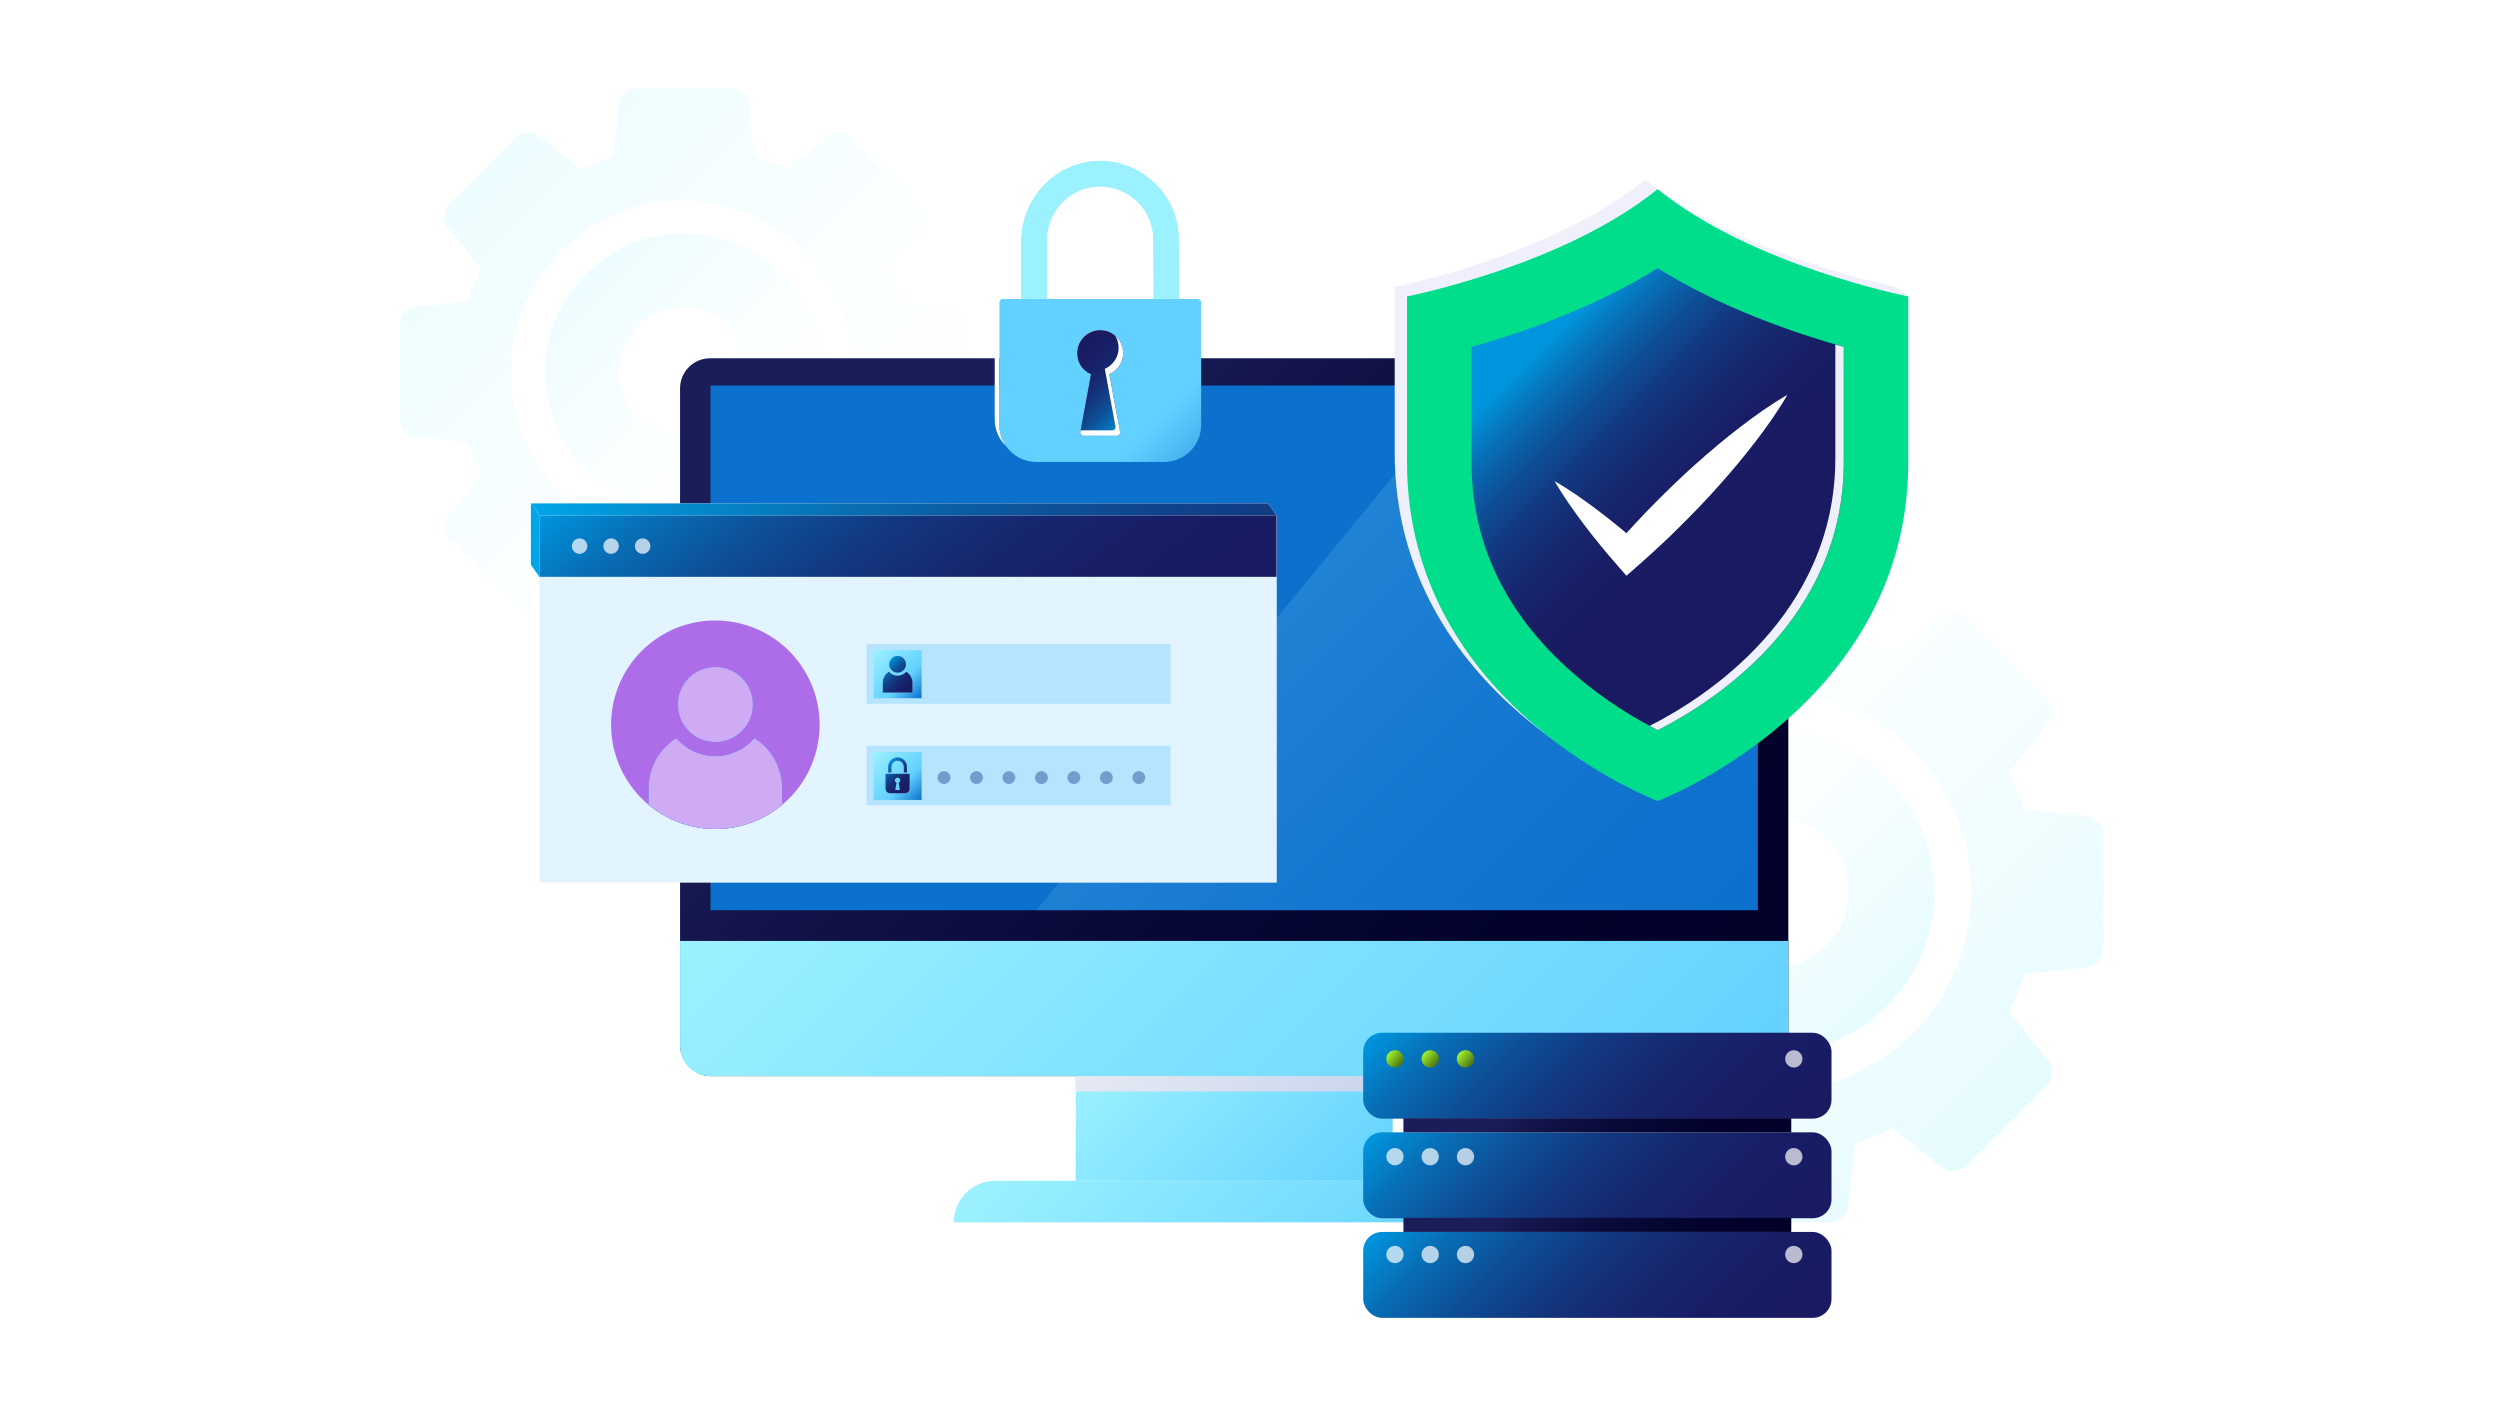
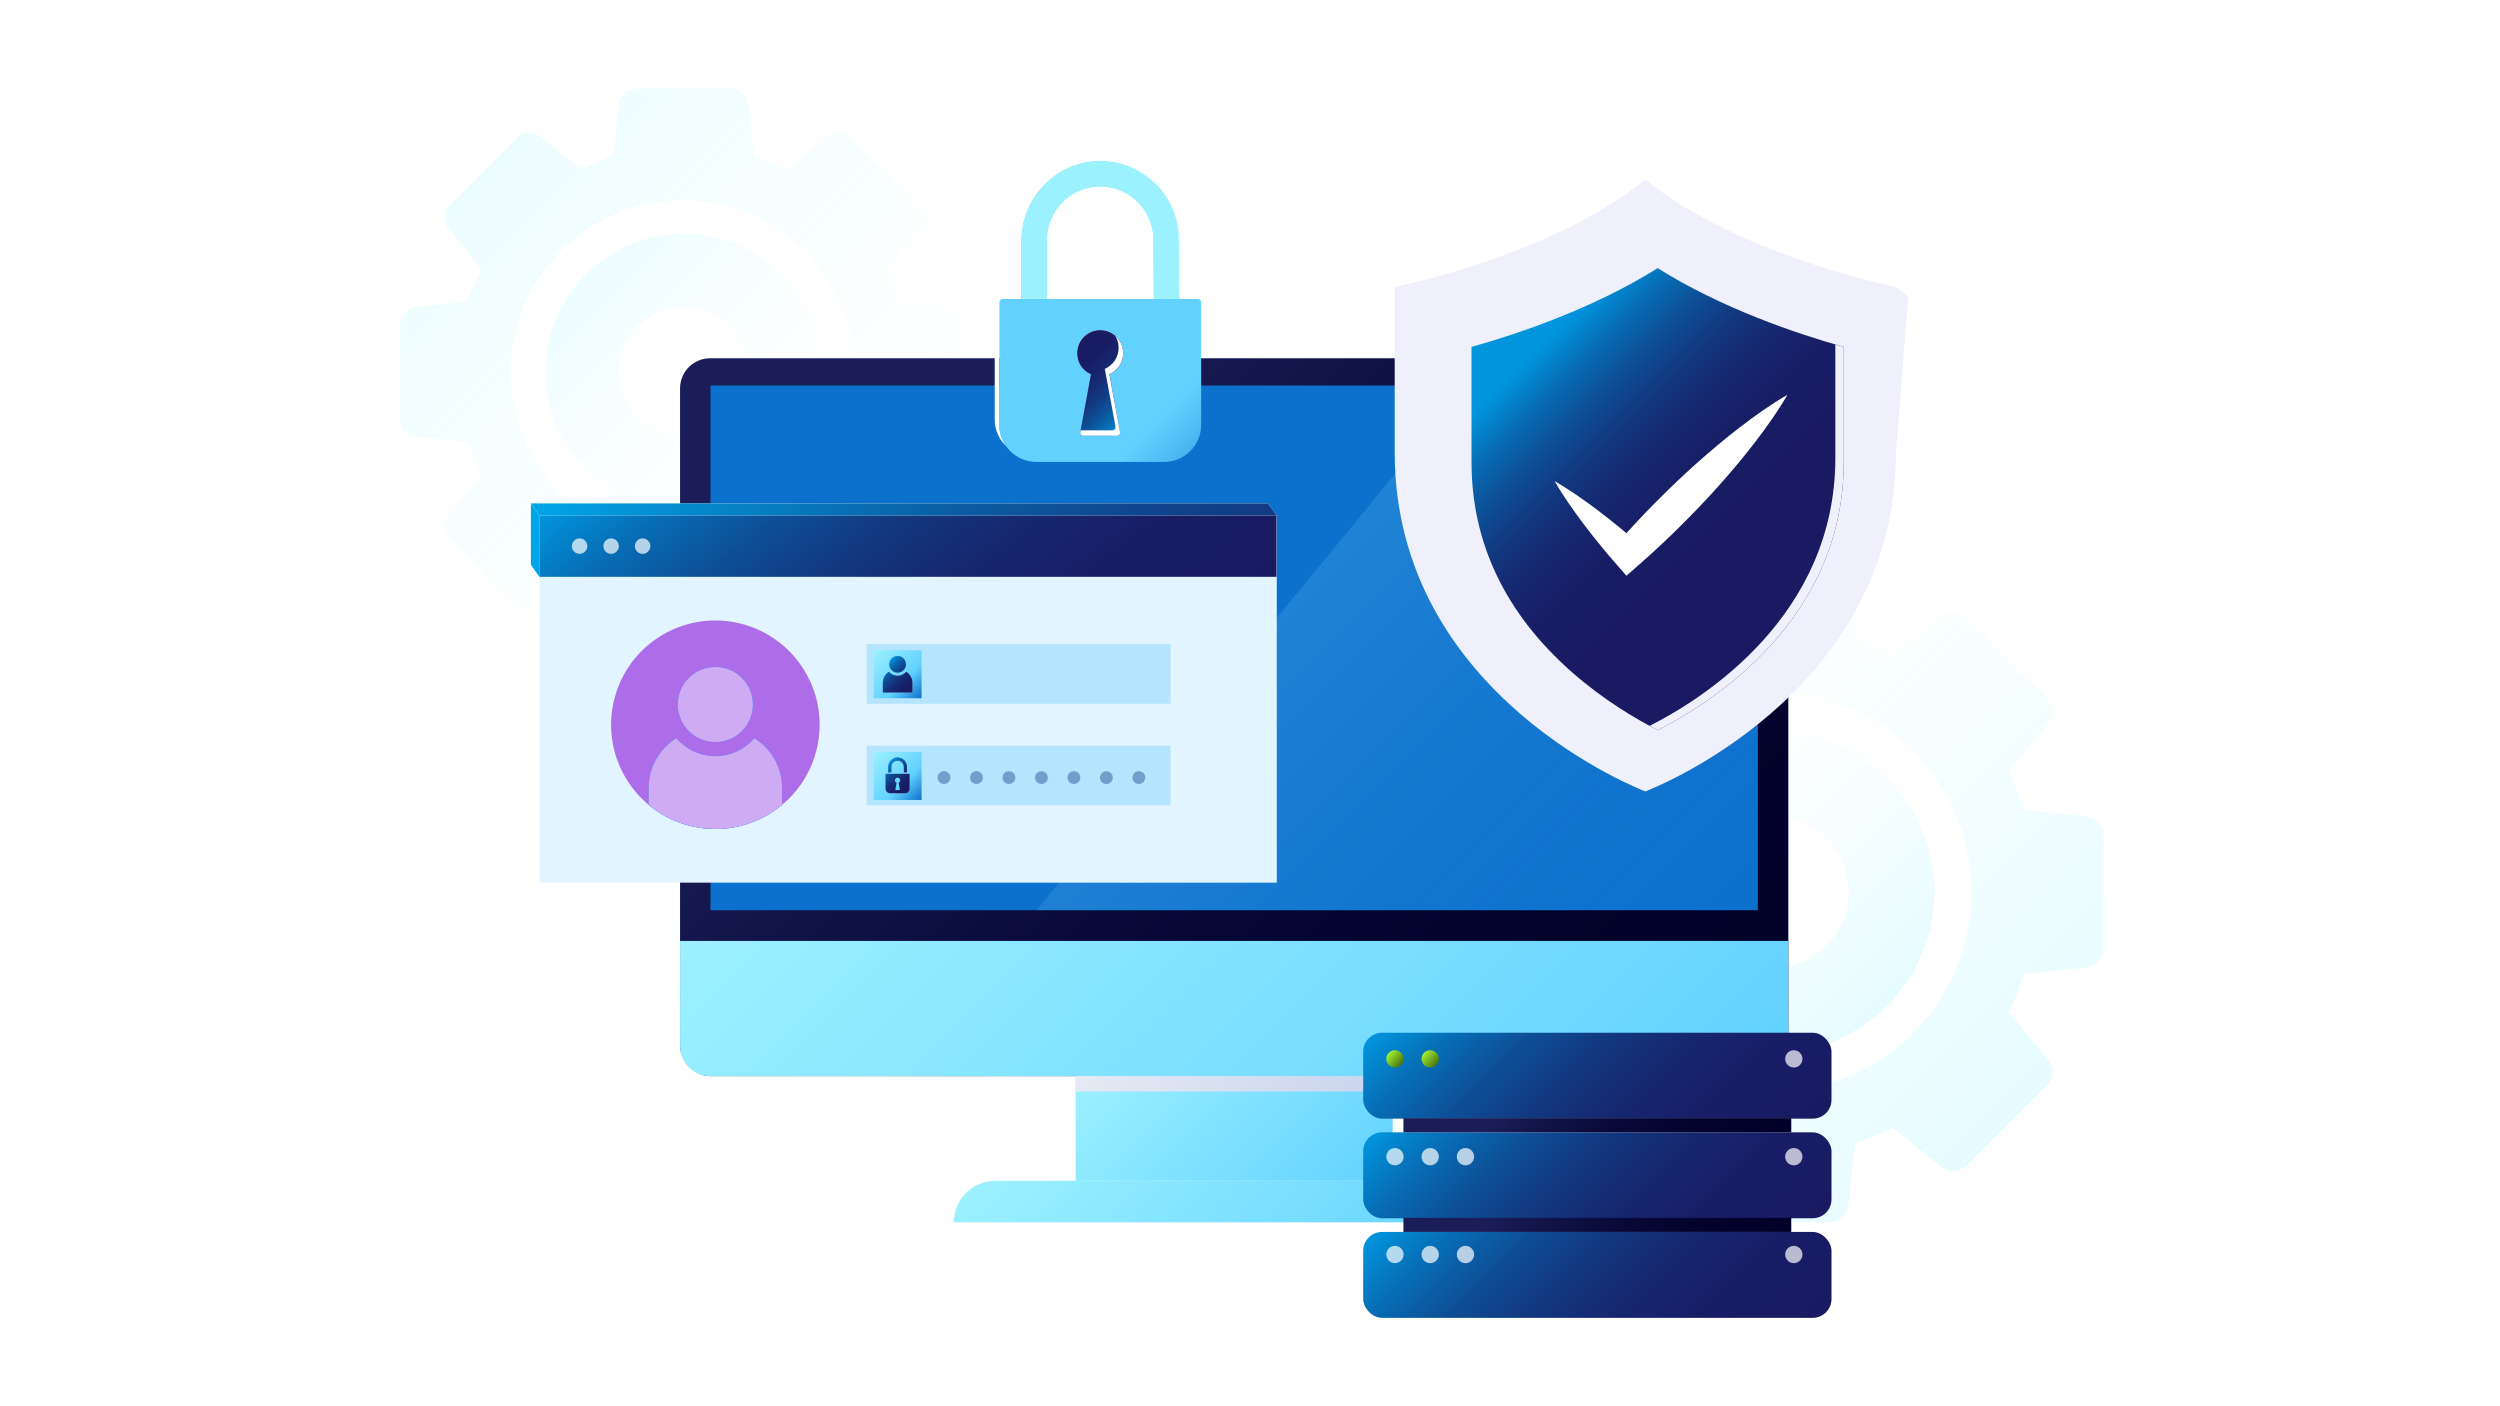
<svg xmlns="http://www.w3.org/2000/svg" xmlns:xlink="http://www.w3.org/1999/xlink" width="800" height="450" viewBox="0 0 800 450">
  <defs>
    <linearGradient id="Degradado_sin_nombre_81" data-name="Degradado sin nombre 81" x1="154.658" y1="54.859" x2="282.963" y2="183.165" gradientUnits="userSpaceOnUse">
      <stop offset="0" stop-color="#9cf1ff" />
      <stop offset=".112" stop-color="#9cf1ff" stop-opacity=".833" />
      <stop offset=".297" stop-color="#9cf1ff" stop-opacity=".583" />
      <stop offset=".473" stop-color="#9cf1ff" stop-opacity=".375" />
      <stop offset=".636" stop-color="#9cf1ff" stop-opacity=".213" />
      <stop offset=".783" stop-color="#9cf1ff" stop-opacity=".096" />
      <stop offset=".909" stop-color="#9cf1ff" stop-opacity=".025" />
      <stop offset="1" stop-color="#9cf1ff" stop-opacity="0" />
    </linearGradient>
    <linearGradient id="Degradado_sin_nombre_81-2" data-name="Degradado sin nombre 81" x1="187.485" y1="87.686" x2="250.136" y2="150.337" xlink:href="#Degradado_sin_nombre_81" />
    <linearGradient id="Degradado_sin_nombre_80" data-name="Degradado sin nombre 80" x1="492.562" y1="210.616" x2="642.127" y2="360.18" gradientUnits="userSpaceOnUse">
      <stop offset="0" stop-color="#9cf1ff" stop-opacity="0" />
      <stop offset=".091" stop-color="#9cf1ff" stop-opacity=".025" />
      <stop offset=".217" stop-color="#9cf1ff" stop-opacity=".096" />
      <stop offset=".364" stop-color="#9cf1ff" stop-opacity=".213" />
      <stop offset=".527" stop-color="#9cf1ff" stop-opacity=".375" />
      <stop offset=".703" stop-color="#9cf1ff" stop-opacity=".583" />
      <stop offset=".888" stop-color="#9cf1ff" stop-opacity=".833" />
      <stop offset="1" stop-color="#9cf1ff" />
    </linearGradient>
    <linearGradient id="Degradado_sin_nombre_80-2" data-name="Degradado sin nombre 80" x1="530.828" y1="248.882" x2="603.86" y2="321.914" xlink:href="#Degradado_sin_nombre_80" />
    <linearGradient id="Degradado_sin_nombre_93" data-name="Degradado sin nombre 93" x1="251.672" y1="86.231" x2="538.213" y2="372.772" gradientUnits="userSpaceOnUse">
      <stop offset=".231" stop-color="#1a1d58" />
      <stop offset=".336" stop-color="#13154b" />
      <stop offset=".552" stop-color="#080938" />
      <stop offset=".772" stop-color="#02022c" />
      <stop offset="1" stop-color="#000029" />
    </linearGradient>
    <linearGradient id="Degradado_sin_nombre_5" data-name="Degradado sin nombre 5" x1="296.875" y1="221.841" x2="493.009" y2="417.975" gradientUnits="userSpaceOnUse">
      <stop offset="0" stop-color="#9cf1ff" />
      <stop offset="1" stop-color="#62d1ff" />
    </linearGradient>
    <linearGradient id="Degradado_sin_nombre_81-3" data-name="Degradado sin nombre 81" x1="416.418" y1="176.651" x2="546.777" y2="307.01" xlink:href="#Degradado_sin_nombre_81" />
    <linearGradient id="Degradado_sin_nombre_5-2" data-name="Degradado sin nombre 5" x1="361.211" y1="327.376" x2="428.673" y2="394.839" xlink:href="#Degradado_sin_nombre_5" />
    <linearGradient id="Degradado_sin_nombre_5-3" data-name="Degradado sin nombre 5" x1="348.702" y1="342.161" x2="441.183" y2="434.642" xlink:href="#Degradado_sin_nombre_5" />
    <linearGradient id="Degradado_sin_nombre_97" data-name="Degradado sin nombre 97" x1="368.354" y1="320.233" x2="421.53" y2="373.409" gradientUnits="userSpaceOnUse">
      <stop offset="0" stop-color="#e6eaf3" />
      <stop offset="1" stop-color="#c8d3ed" />
    </linearGradient>
    <filter id="drop-shadow-1" x="309.118" y="40.416" width="84.72" height="116.88" filterUnits="userSpaceOnUse">
      <feOffset dx="4.583" dy="7.639" />
      <feGaussianBlur result="blur" stdDeviation="3.056" />
      <feFlood flood-color="#3a74bd" flood-opacity=".3" />
      <feComposite in2="blur" operator="in" />
      <feComposite in="SourceGraphic" />
    </filter>
    <linearGradient id="Degradado_sin_nombre_92" data-name="Degradado sin nombre 92" x1="352.522" y1="140.476" x2="385.168" y2="173.122" gradientUnits="userSpaceOnUse">
      <stop offset="0" stop-color="#62d1ff" />
      <stop offset="1" stop-color="#0c70cd" />
    </linearGradient>
    <linearGradient id="Degradado_sin_nombre_96" data-name="Degradado sin nombre 96" x1="329.83" y1="105.625" x2="351.135" y2="126.929" gradientTransform="translate(7.004)" gradientUnits="userSpaceOnUse">
      <stop offset="0" stop-color="#191a62" />
      <stop offset=".218" stop-color="#181d65" />
      <stop offset=".394" stop-color="#16276f" />
      <stop offset=".557" stop-color="#123880" />
      <stop offset=".71" stop-color="#0d5098" />
      <stop offset=".856" stop-color="#076eb6" />
      <stop offset=".997" stop-color="#0094dc" />
      <stop offset="1" stop-color="#0095dd" />
    </linearGradient>
    <linearGradient id="Degradado_sin_nombre_95" data-name="Degradado sin nombre 95" x1="356.908" y1="122.43" x2="380.797" y2="146.318" gradientUnits="userSpaceOnUse">
      <stop offset=".128" stop-color="#9cf1ff" />
      <stop offset=".639" stop-color="#62d1ff" />
      <stop offset="1" stop-color="#0c70cd" />
    </linearGradient>
    <filter id="drop-shadow-2" x="160.558" y="151.776" width="257.28" height="139.92" filterUnits="userSpaceOnUse">
      <feOffset dx="4.583" dy="7.639" />
      <feGaussianBlur result="blur-2" stdDeviation="3.056" />
      <feFlood flood-color="#3a74bd" flood-opacity=".3" />
      <feComposite in2="blur-2" operator="in" />
      <feComposite in="SourceGraphic" />
    </filter>
    <clipPath id="clippath">
      <circle cx="224.332" cy="224.273" r="33.361" transform="translate(-86.225 159.642) rotate(-33.236)" style="fill: #ad6de8;" />
    </clipPath>
    <linearGradient id="Degradado_sin_nombre_88" data-name="Degradado sin nombre 88" x1="274.973" y1="200.435" x2="290.326" y2="215.788" gradientUnits="userSpaceOnUse">
      <stop offset="0" stop-color="#9cf1ff" />
      <stop offset=".639" stop-color="#62d1ff" />
      <stop offset="1" stop-color="#0c70cd" />
    </linearGradient>
    <linearGradient id="Degradado_sin_nombre_94" data-name="Degradado sin nombre 94" x1="271.272" y1="205.55" x2="280.018" y2="214.296" gradientTransform="translate(7.004)" gradientUnits="userSpaceOnUse">
      <stop offset="0" stop-color="#0095dd" />
      <stop offset=".003" stop-color="#0094dc" />
      <stop offset=".144" stop-color="#076eb6" />
      <stop offset=".29" stop-color="#0d5098" />
      <stop offset=".443" stop-color="#123880" />
      <stop offset=".606" stop-color="#16276f" />
      <stop offset=".782" stop-color="#181d65" />
      <stop offset="1" stop-color="#191a62" />
    </linearGradient>
    <linearGradient id="Degradado_sin_nombre_88-2" data-name="Degradado sin nombre 88" x1="274.972" y1="232.987" x2="290.324" y2="248.34" xlink:href="#Degradado_sin_nombre_88" />
    <linearGradient id="Degradado_sin_nombre_94-2" data-name="Degradado sin nombre 94" x1="271.737" y1="237.451" x2="279.553" y2="245.267" xlink:href="#Degradado_sin_nombre_94" />
    <linearGradient id="Degradado_sin_nombre_94-3" data-name="Degradado sin nombre 94" x1="271.737" y1="237.451" x2="279.553" y2="245.267" xlink:href="#Degradado_sin_nombre_94" />
    <linearGradient id="Degradado_sin_nombre_94-4" data-name="Degradado sin nombre 94" x1="236.485" y1="103.798" x2="335.427" y2="230.437" gradientTransform="matrix(1,0,0,1,0,0)" xlink:href="#Degradado_sin_nombre_94" />
    <linearGradient id="Degradado_sin_nombre_86" data-name="Degradado sin nombre 86" x1="165.305" y1="155.375" x2="403.896" y2="155.375" gradientUnits="userSpaceOnUse">
      <stop offset="0" stop-color="#00a6e8" />
      <stop offset=".197" stop-color="#048bce" />
      <stop offset=".556" stop-color="#0b5fa5" />
      <stop offset=".835" stop-color="#10448c" />
      <stop offset="1" stop-color="#123b83" />
    </linearGradient>
    <filter id="drop-shadow-3" x="437.038" y="48.096" width="183.12" height="217.68" filterUnits="userSpaceOnUse">
      <feOffset dx="4.583" dy="7.639" />
      <feGaussianBlur result="blur-3" stdDeviation="3.056" />
      <feFlood flood-color="#3a74bd" flood-opacity=".3" />
      <feComposite in2="blur-3" operator="in" />
      <feComposite in="SourceGraphic" />
    </filter>
    <linearGradient id="Degradado_sin_nombre_94-5" data-name="Degradado sin nombre 94" x1="446.874" y1="145.293" x2="504.094" y2="202.512" gradientTransform="matrix(1,0,0,1,0,0)" xlink:href="#Degradado_sin_nombre_94" />
    <filter id="outer-glow-4" x="472.117" y="97.816" width="115.92" height="99.6" filterUnits="userSpaceOnUse">
      <feOffset dx="0" dy="0" />
      <feGaussianBlur result="blur-4" stdDeviation="6.882" />
      <feFlood flood-color="#fff" flood-opacity=".6" />
      <feComposite in2="blur-4" operator="in" />
      <feComposite in="SourceGraphic" />
    </filter>
    <linearGradient id="Degradado_sin_nombre_94-6" data-name="Degradado sin nombre 94" x1="468.581" y1="365.398" x2="553.72" y2="450.537" gradientTransform="matrix(1,0,0,1,0,0)" xlink:href="#Degradado_sin_nombre_94" />
    <linearGradient id="Degradado_sin_nombre_94-7" data-name="Degradado sin nombre 94" x1="468.581" y1="333.528" x2="553.72" y2="418.667" gradientTransform="matrix(1,0,0,1,0,0)" xlink:href="#Degradado_sin_nombre_94" />
    <linearGradient id="Degradado_sin_nombre_94-8" data-name="Degradado sin nombre 94" x1="468.581" y1="301.657" x2="553.72" y2="386.796" gradientTransform="matrix(1,0,0,1,0,0)" xlink:href="#Degradado_sin_nombre_94" />
    <linearGradient id="Degradado_sin_nombre_93-2" data-name="Degradado sin nombre 93" x1="478.994" y1="359.806" x2="543.307" y2="424.12" xlink:href="#Degradado_sin_nombre_93" />
    <linearGradient id="Degradado_sin_nombre_93-3" data-name="Degradado sin nombre 93" x1="478.994" y1="327.936" x2="543.307" y2="392.249" xlink:href="#Degradado_sin_nombre_93" />
    <linearGradient id="linear-gradient" x1="444.26" y1="337.069" x2="448.513" y2="340.612" gradientUnits="userSpaceOnUse">
      <stop offset="0" stop-color="#a1f233" />
      <stop offset="1" stop-color="#4a730e" />
    </linearGradient>
    <linearGradient id="linear-gradient-2" x1="455.541" y1="337.069" x2="459.794" y2="340.612" xlink:href="#linear-gradient" />
    <linearGradient id="linear-gradient-3" x1="466.823" y1="337.069" x2="471.075" y2="340.612" xlink:href="#linear-gradient" />
  </defs>
  <g style="isolation: isolate;">
    <g id="Layer_1" data-name="Layer 1">
      <g>
        <g style="mix-blend-mode: color-dodge; opacity: .18;">
          <path d="M305.266,98.352l-17.399-1.903c-1.155-3.536-2.585-6.985-4.274-10.307l10.96-13.653c1.379-2.146,1.076-4.963-.727-6.765l-21.726-21.726c-1.803-1.802-4.62-2.105-6.765-.727l-13.653,10.96c-3.322-1.689-6.771-3.12-10.307-4.274l-1.904-17.399c-.541-2.492-2.748-4.269-5.298-4.269h-30.725c-2.55,0-4.757,1.777-5.298,4.269l-1.904,17.399c-3.536,1.155-6.985,2.585-10.307,4.274l-13.653-10.96c-2.146-1.379-4.963-1.076-6.765.727l-21.726,21.726c-1.802,1.802-2.106,4.62-.727,6.765l10.96,13.653c-1.689,3.322-3.119,6.771-4.274,10.307l-17.399,1.903c-2.492.543-4.269,2.748-4.269,5.298v30.725c0,2.55,1.778,4.755,4.269,5.298l17.399,1.904c1.155,3.536,2.586,6.985,4.274,10.308l-10.96,13.653c-1.379,2.146-1.076,4.963.727,6.766l21.726,21.726c1.802,1.802,4.619,2.106,6.765.727l13.653-10.96c3.322,1.689,6.771,3.12,10.307,4.275l1.904,17.399c.541,2.492,2.748,4.269,5.298,4.269h30.725c2.55,0,4.757-1.777,5.298-4.269l1.904-17.399c3.536-1.155,6.985-2.585,10.307-4.275l13.653,10.96c2.146,1.379,4.963,1.077,6.765-.727l21.726-21.726c1.802-1.803,2.105-4.62.727-6.766l-10.96-13.653c1.689-3.323,3.119-6.772,4.274-10.308l17.399-1.904c2.492-.543,4.269-2.748,4.269-5.298v-30.725c0-2.55-1.777-4.755-4.269-5.298ZM218.378,173.907c-30.318,0-54.895-24.577-54.895-54.895s24.577-54.895,54.895-54.895,54.895,24.577,54.895,54.895-24.577,54.895-54.895,54.895Z" style="fill: url(#Degradado_sin_nombre_81);" />
          <path d="M218.81,74.69c-24.439,0-44.322,19.884-44.322,44.322s19.884,44.322,44.322,44.322,44.322-19.884,44.322-44.322-19.883-44.322-44.322-44.322ZM218.81,139.812c-11.488,0-20.8-9.313-20.8-20.8s9.313-20.8,20.8-20.8,20.801,9.313,20.801,20.8-9.313,20.8-20.801,20.8Z" style="fill: url(#Degradado_sin_nombre_81-2);" />
        </g>
        <g style="mix-blend-mode: color-dodge; opacity: .25;">
          <path d="M668.126,261.314l-20.282-2.219c-1.346-4.122-3.014-8.142-4.982-12.015l12.776-15.915c1.607-2.501,1.254-5.785-.847-7.886l-25.326-25.326c-2.101-2.101-5.385-2.455-7.886-.847l-15.915,12.776c-3.873-1.969-7.893-3.636-12.015-4.983l-2.219-20.282c-.631-2.905-3.203-4.977-6.176-4.977h-35.815c-2.973,0-5.545,2.072-6.176,4.977l-2.219,20.282c-4.122,1.346-8.142,3.014-12.015,4.983l-15.915-12.776c-2.501-1.607-5.785-1.254-7.886.847l-25.326,25.326c-2.101,2.101-2.454,5.385-.847,7.886l12.776,15.915c-1.969,3.873-3.636,7.893-4.983,12.015l-20.282,2.219c-2.905.633-4.977,3.203-4.977,6.176v35.815c0,2.972,2.072,5.543,4.977,6.176l20.282,2.219c1.346,4.122,3.014,8.143,4.983,12.016l-12.776,15.915c-1.607,2.501-1.254,5.785.847,7.887l25.326,25.326c2.101,2.101,5.385,2.455,7.886.847l15.915-12.776c3.873,1.969,7.893,3.636,12.015,4.983l2.219,20.282c.631,2.905,3.203,4.977,6.176,4.977h35.815c2.973,0,5.545-2.072,6.176-4.977l2.219-20.282c4.122-1.346,8.142-3.014,12.015-4.983l15.915,12.776c2.501,1.608,5.785,1.256,7.886-.847l25.326-25.326c2.101-2.101,2.455-5.385.847-7.887l-12.776-15.915c1.969-3.873,3.636-7.894,4.982-12.016l20.282-2.219c2.905-.632,4.977-3.203,4.977-6.176v-35.815c0-2.972-2.072-5.543-4.977-6.176ZM566.84,349.389c-35.341,0-63.991-28.65-63.991-63.991s28.65-63.991,63.991-63.991,63.991,28.65,63.991,63.991-28.65,63.991-63.991,63.991Z" style="fill: url(#Degradado_sin_nombre_80);" />
          <path d="M567.344,233.732c-28.488,0-51.666,23.178-51.666,51.666s23.178,51.666,51.666,51.666,51.666-23.178,51.666-51.666-23.178-51.666-51.666-51.666ZM567.344,309.645c-13.391,0-24.247-10.856-24.247-24.247s10.856-24.247,24.247-24.247,24.247,10.856,24.247,24.247-10.856,24.247-24.247,24.247Z" style="fill: url(#Degradado_sin_nombre_80-2);" />
        </g>
        <g>
          <rect x="217.618" y="114.644" width="354.648" height="229.715" rx="9.629" ry="9.629" style="fill: url(#Degradado_sin_nombre_93);" />
          <path d="M217.618,301.097v33.633c0,5.318,4.311,9.629,9.629,9.629h335.39c5.318,0,9.629-4.311,9.629-9.629v-33.633H217.618Z" style="fill: url(#Degradado_sin_nombre_5);" />
          <rect x="227.37" y="123.364" width="335.145" height="167.909" style="fill: #0c70cd;" />
          <polygon points="562.514 291.272 331.656 291.272 469.706 123.364 562.514 123.364 562.514 291.272" style="fill: url(#Degradado_sin_nombre_81-3); mix-blend-mode: color-dodge; opacity: .15;" />
          <rect x="344.228" y="344.359" width="101.428" height="33.496" style="fill: url(#Degradado_sin_nombre_5-2);" />
          <path d="M484.669,391.156h-179.453c0-7.346,5.955-13.3,13.3-13.3h152.853c7.346,0,13.3,5.955,13.3,13.3h0Z" style="fill: url(#Degradado_sin_nombre_5-3);" />
          <rect x="344.228" y="344.359" width="101.428" height="4.924" style="fill: url(#Degradado_sin_nombre_97); mix-blend-mode: multiply;" />
        </g>
        <g style="filter: url(#drop-shadow-1);">
          <path d="M378.787,88.024h-62.602c-.551,0-.998.447-.998.998v39.283c0,6.561,5.319,11.881,11.881,11.881h40.836c6.562,0,11.881-5.319,11.881-11.881v-39.283c0-.551-.447-.998-.998-.998ZM353.84,130.618c.113.614-.357,1.18-.982,1.18h-10.744c-.624,0-1.095-.566-.981-1.18l3.421-18.489c-2.813-1.224-4.713-4.152-4.392-7.482.341-3.532,3.224-6.346,6.763-6.608,4.319-.32,7.922,3.088,7.922,7.339,0,3.022-1.822,5.618-4.427,6.751l3.421,18.489Z" style="fill: url(#Degradado_sin_nombre_92);" />
          <g>
            <path d="M353.84,130.618c.113.614-.357,1.18-.982,1.18h-10.744c-.624,0-1.095-.566-.981-1.18l3.421-18.489c-2.813-1.224-4.713-4.152-4.392-7.482.341-3.532,3.224-6.346,6.763-6.608,4.319-.32,7.922,3.088,7.922,7.339,0,3.022-1.822,5.618-4.427,6.751l3.421,18.489Z" style="fill: #a6a6a6; mix-blend-mode: hard-light;" />
            <path d="M353.84,130.618c.113.614-.357,1.18-.982,1.18h-10.744c-.624,0-1.095-.566-.981-1.18l3.421-18.489c-2.813-1.224-4.713-4.152-4.392-7.482.341-3.532,3.224-6.346,6.763-6.608,4.319-.32,7.922,3.088,7.922,7.339,0,3.022-1.822,5.618-4.427,6.751l3.421,18.489Z" style="fill: url(#Degradado_sin_nombre_96);" />
          </g>
          <path d="M315.175,89.022c0-.551.447-.998.998-.998h62.602c.476,0,.873.334.972.78v-.003c0-.551.026-2.504-2.423-2.504h-62.602c-.551,0-.998.447-.998.998v39.283c0,3.315,1.361,6.31,3.551,8.465-1.322-1.915-2.1-4.235-2.1-6.738v-39.283Z" style="fill: #fff; mix-blend-mode: hard-light;" />
          <path d="M348.956,110.401l3.421,18.489c.113.614-.357,1.18-.982,1.18h-10.174l-.101.548c-.113.614.357,1.18.981,1.18h10.744c.624,0,1.095-.566.981-1.18l-3.421-18.489c2.605-1.133,4.427-3.729,4.427-6.751,0-2.208-.977-4.182-2.516-5.531.673,1.111,1.066,2.41,1.066,3.804,0,3.022-1.822,5.618-4.427,6.751Z" style="fill: #fff;" />
          <path d="M372.655,69.039c0-13.787-11.045-24.994-24.769-25.256-14.162-.271-25.754,11.591-25.754,25.755v18.485h8.37v-18.984c0-9.343,7.601-16.944,16.944-16.944s16.944,7.601,16.944,16.944v.104s.082,18.88.082,18.88h8.368l-.186-18.984Z" style="fill: url(#Degradado_sin_nombre_95);" />
          <path d="M364.377,69.039c0-4.54-1.798-8.664-4.714-11.709,2.05,2.802,3.264,6.252,3.264,9.982v.104s.082,20.607.082,20.607h1.441l-.072-18.88v-.104Z" style="fill: #fff; mix-blend-mode: hard-light;" />
          <path d="M322.119,69.538c0-14.164,11.592-26.026,25.754-25.755,7.163.137,13.592,3.26,18.106,8.171-4.524-5.897-11.586-9.746-19.557-9.898-14.162-.271-25.754,11.591-25.754,25.756v20.213h1.45v-18.485Z" style="fill: #fff; mix-blend-mode: hard-light;" />
        </g>
        <g style="filter: url(#drop-shadow-2);">
          <polygon points="403.896 274.735 168.016 274.735 165.305 270.901 165.305 153.458 401.184 153.458 403.896 157.291 403.896 274.735" style="fill: #fff;" />
          <rect x="168.016" y="157.291" width="235.88" height="117.443" style="fill: #e2f4ff;" />
          <g>
            <circle cx="224.332" cy="224.273" r="33.361" transform="translate(-86.225 159.642) rotate(-33.236)" style="fill: #ad6de8;" />
            <g style="clip-path: url(#clippath);">
              <g>
                <g>
                  <path d="M236.345,217.807c0,6.635-5.379,12.013-12.014,12.013-6.635,0-12.013-5.379-12.013-12.014,0-6.635,5.379-12.013,12.014-12.013,6.635,0,12.013,5.379,12.013,12.014Z" style="fill: #008bfe;" />
                  <path d="M236.831,228.597c-3.034,3.51-7.507,5.743-12.499,5.743-4.992,0-9.465-2.234-12.499-5.744-5.3,3.304-8.839,9.169-8.84,15.874v18.393s42.675.002,42.675.002v-18.393c.001-6.706-3.537-12.571-8.837-15.875Z" style="fill: #008bfe;" />
                </g>
                <g>
                  <path d="M236.345,217.807c0,6.635-5.379,12.013-12.014,12.013-6.635,0-12.013-5.379-12.013-12.014,0-6.635,5.379-12.013,12.014-12.013,6.635,0,12.013,5.379,12.013,12.014Z" style="fill: #cfabf4;" />
                  <path d="M236.831,228.597c-3.034,3.51-7.507,5.743-12.499,5.743-4.992,0-9.465-2.234-12.499-5.744-5.3,3.304-8.839,9.169-8.84,15.874v18.393s42.675.002,42.675.002v-18.393c.001-6.706-3.537-12.571-8.837-15.875Z" style="fill: #cfabf4;" />
                </g>
              </g>
            </g>
          </g>
          <g>
            <g>
              <rect x="272.733" y="198.503" width="97.241" height="19.067" style="fill: #b5e4ff;" />
              <rect x="274.973" y="200.435" width="15.353" height="15.353" style="fill: url(#Degradado_sin_nombre_88);" />
              <g>
                <g>
                  <path d="M285.31,204.939c0,1.469-1.191,2.66-2.66,2.66s-2.66-1.191-2.66-2.66c0-1.469,1.191-2.66,2.66-2.66,1.469,0,2.66,1.191,2.66,2.66Z" style="fill: #729ecd;" />
                  <path d="M285.417,207.328c-.672.777-1.662,1.272-2.768,1.272-1.105,0-2.096-.495-2.768-1.272-1.174.732-1.957,2.03-1.957,3.515v3.1s9.45,0,9.45,0v-3.1c0-1.485-.783-2.783-1.957-3.515Z" style="fill: #729ecd;" />
                </g>
                <g>
                  <path d="M285.31,204.939c0,1.469-1.191,2.66-2.66,2.66s-2.66-1.191-2.66-2.66c0-1.469,1.191-2.66,2.66-2.66,1.469,0,2.66,1.191,2.66,2.66Z" style="fill: url(#Degradado_sin_nombre_94);" />
                  <path d="M285.417,207.328c-.672.777-1.662,1.272-2.768,1.272-1.105,0-2.096-.495-2.768-1.272-1.174.732-1.957,2.03-1.957,3.515v3.1s9.45,0,9.45,0v-3.1c0-1.485-.783-2.783-1.957-3.515Z" style="fill: url(#Degradado_sin_nombre_94);" />
                </g>
              </g>
            </g>
            <g>
              <rect x="272.732" y="230.976" width="97.241" height="19.067" style="fill: #b5e4ff;" />
              <rect x="274.972" y="232.987" width="15.353" height="15.353" style="fill: url(#Degradado_sin_nombre_88-2);" />
              <g>
                <g>
                  <path d="M285.627,237.756c0-1.632-1.307-2.959-2.932-2.99-1.676-.032-3.049,1.372-3.049,3.049v1.695s.991,0,.991,0v-1.754c0-1.106.9-2.006,2.006-2.006,1.106,0,2.006.9,2.006,2.006v.012s.01,1.741.01,1.741h.991l-.022-1.754Z" style="fill: #729ecd;" />
                  <path d="M286.353,240.003h-1.695s-4.021,0-4.021,0h-1.694c-.065,0-.118.053-.118.118v4.65c0,.777.629,1.406,1.406,1.406h4.834c.777,0,1.406-.629,1.406-1.406v-4.65c0-.065-.053-.118-.118-.118ZM283.4,245.045c.013.073-.042.14-.116.14h-1.272c-.074,0-.13-.067-.116-.14l.405-2.188c-.333-.145-.558-.492-.52-.886.04-.418.382-.751.801-.782.511-.038.938.366.938.869,0,.358-.216.665-.524.799l.405,2.188Z" style="fill: #729ecd;" />
                </g>
                <g>
                  <path d="M285.627,237.756c0-1.632-1.307-2.959-2.932-2.99-1.676-.032-3.049,1.372-3.049,3.049v1.695s.991,0,.991,0v-1.754c0-1.106.9-2.006,2.006-2.006,1.106,0,2.006.9,2.006,2.006v.012s.01,1.741.01,1.741h.991l-.022-1.754Z" style="fill: #729ecd;" />
                  <path d="M286.353,240.003h-1.695s-4.021,0-4.021,0h-1.694c-.065,0-.118.053-.118.118v4.65c0,.777.629,1.406,1.406,1.406h4.834c.777,0,1.406-.629,1.406-1.406v-4.65c0-.065-.053-.118-.118-.118ZM283.4,245.045c.013.073-.042.14-.116.14h-1.272c-.074,0-.13-.067-.116-.14l.405-2.188c-.333-.145-.558-.492-.52-.886.04-.418.382-.751.801-.782.511-.038.938.366.938.869,0,.358-.216.665-.524.799l.405,2.188Z" style="fill: #729ecd;" />
                </g>
                <g>
                  <path d="M285.627,237.756c0-1.632-1.307-2.959-2.932-2.99-1.676-.032-3.049,1.372-3.049,3.049v1.695s.991,0,.991,0v-1.754c0-1.106.9-2.006,2.006-2.006,1.106,0,2.006.9,2.006,2.006v.012s.01,1.741.01,1.741h.991l-.022-1.754Z" style="fill: url(#Degradado_sin_nombre_94-2);" />
                  <path d="M286.353,240.003h-1.695s-4.021,0-4.021,0h-1.694c-.065,0-.118.053-.118.118v4.65c0,.777.629,1.406,1.406,1.406h4.834c.777,0,1.406-.629,1.406-1.406v-4.65c0-.065-.053-.118-.118-.118ZM283.4,245.045c.013.073-.042.14-.116.14h-1.272c-.074,0-.13-.067-.116-.14l.405-2.188c-.333-.145-.558-.492-.52-.886.04-.418.382-.751.801-.782.511-.038.938.366.938.869,0,.358-.216.665-.524.799l.405,2.188Z" style="fill: url(#Degradado_sin_nombre_94-3);" />
                </g>
              </g>
              <g>
                <path d="M299.555,241.187c0,1.135-.92,2.055-2.055,2.055-1.135,0-2.055-.92-2.055-2.055,0-1.135.92-2.055,2.055-2.055,1.135,0,2.055.92,2.055,2.055Z" style="fill: #729ecd;" />
                <path d="M309.945,241.188c0,1.135-.92,2.055-2.055,2.055-1.135,0-2.055-.92-2.055-2.055,0-1.135.92-2.055,2.056-2.055,1.135,0,2.055.92,2.055,2.056Z" style="fill: #729ecd;" />
                <path d="M320.335,241.188c0,1.135-.92,2.055-2.055,2.055-1.135,0-2.055-.92-2.055-2.055,0-1.135.92-2.055,2.055-2.055,1.135,0,2.055.92,2.055,2.055Z" style="fill: #729ecd;" />
                <path d="M330.725,241.188c0,1.135-.92,2.055-2.055,2.055s-2.055-.92-2.055-2.055.92-2.055,2.055-2.055,2.055.92,2.055,2.055Z" style="fill: #729ecd;" />
                <path d="M341.115,241.189c0,1.135-.92,2.055-2.055,2.055s-2.055-.92-2.055-2.055.92-2.055,2.055-2.055,2.055.92,2.055,2.055Z" style="fill: #729ecd;" />
                <path d="M351.505,241.189c0,1.135-.92,2.055-2.055,2.055-1.135,0-2.055-.92-2.055-2.055,0-1.135.92-2.055,2.055-2.055,1.135,0,2.055.92,2.055,2.055Z" style="fill: #729ecd;" />
                <path d="M361.895,241.19c0,1.135-.92,2.055-2.055,2.055-1.135,0-2.055-.92-2.055-2.056,0-1.135.92-2.055,2.055-2.055,1.135,0,2.055.92,2.055,2.055Z" style="fill: #729ecd;" />
              </g>
            </g>
          </g>
          <rect x="168.016" y="157.291" width="235.88" height="19.652" style="fill: url(#Degradado_sin_nombre_94-4);" />
          <g>
            <path d="M183.359,167.118c0,1.366-1.108,2.474-2.474,2.474s-2.474-1.108-2.474-2.474,1.108-2.474,2.474-2.474,2.474,1.108,2.474,2.474Z" style="fill: #fff; mix-blend-mode: overlay; opacity: .7;" />
            <path d="M193.445,167.118c0,1.366-1.108,2.474-2.474,2.474s-2.475-1.108-2.475-2.474,1.108-2.474,2.475-2.474,2.474,1.108,2.474,2.474Z" style="fill: #fff; mix-blend-mode: overlay; opacity: .7;" />
            <path d="M203.532,167.118c0,1.366-1.108,2.474-2.475,2.474s-2.474-1.108-2.474-2.474,1.108-2.474,2.474-2.474,2.475,1.108,2.475,2.474Z" style="fill: #fff; mix-blend-mode: overlay; opacity: .7;" />
          </g>
          <polygon points="165.305 153.458 168.016 157.291 403.896 157.291 401.184 153.458 165.305 153.458" style="fill: url(#Degradado_sin_nombre_86);" />
          <polyline points="165.305 153.458 168.016 157.291 168.016 176.943 165.305 173.11 165.305 153.458" style="fill: #00a6e8;" />
        </g>
        <g style="filter: url(#drop-shadow-3);">
          <path d="M521.928,49.812c-30.177,24.539-80.204,34.346-80.204,34.346v52.975c0,78.301,80.204,108.472,80.204,108.472,0,0,80.204-30.171,80.204-108.472l3.932-49.911-3.932-3.064s-50.027-9.807-80.204-34.346Z" style="fill: #f0f0fc;" />
-           <path d="M525.86,52.876c-30.177,24.539-80.204,34.346-80.204,34.346v52.975c0,78.301,80.204,108.472,80.204,108.472,0,0,80.204-30.171,80.204-108.472v-52.975s-50.027-9.807-80.204-34.346Z" style="fill: #00dd8b;" />
          <path d="M525.901,225.999c-6.751-3.43-17.264-9.543-27.564-18.631-21.256-18.752-32.034-41.35-32.034-67.171v-36.821c15.495-4.362,39.142-12.411,59.558-25.213,20.416,12.802,44.063,20.851,59.558,25.213v36.821c0,50.519-42.175,77.036-59.517,85.802Z" style="fill: url(#Degradado_sin_nombre_94-5);" />
          <path d="M582.727,102.604v36.284c0,50.431-42.024,76.942-59.423,85.754.914.491,1.784.945,2.596,1.358,17.343-8.766,59.517-35.283,59.517-85.802v-36.821c-.869-.245-1.772-.505-2.691-.773Z" style="fill: #f0f0fc;" />
          <path d="M492.906,146.331c4.955,2.854,9.507,6.11,13.969,9.456,4.447,3.362,8.726,6.891,12.889,10.536h-6.865c3.982-4.527,8.063-8.955,12.315-13.213,4.245-4.264,8.565-8.453,13.072-12.456,4.495-4.015,9.122-7.897,13.931-11.597,4.82-3.69,9.776-7.242,15.17-10.358-3.115,5.394-6.668,10.351-10.358,15.17-3.7,4.809-7.582,9.436-11.597,13.931-4.002,4.507-8.192,8.827-12.456,13.072-4.257,4.252-8.686,8.333-13.213,12.315l-3.878,3.412-2.987-3.412c-3.645-4.163-7.175-8.442-10.536-12.889-3.346-4.462-6.602-9.014-9.456-13.969Z" style="fill: #fff; filter: url(#outer-glow-4);" />
        </g>
        <g>
          <g>
            <rect x="436.221" y="394.222" width="149.86" height="27.492" rx="6.038" ry="6.038" style="fill: url(#Degradado_sin_nombre_94-6);" />
            <rect x="436.221" y="362.351" width="149.86" height="27.492" rx="6.038" ry="6.038" style="fill: url(#Degradado_sin_nombre_94-7);" />
            <rect x="436.221" y="330.481" width="149.86" height="27.492" rx="6.038" ry="6.038" style="fill: url(#Degradado_sin_nombre_94-8);" />
            <rect x="449.096" y="389.705" width="124.11" height="4.517" style="fill: url(#Degradado_sin_nombre_93-2);" />
            <rect x="449.096" y="357.834" width="124.11" height="4.517" style="fill: url(#Degradado_sin_nombre_93-3);" />
          </g>
          <g>
            <circle cx="446.386" cy="370.142" r="2.768" style="fill: #fff; mix-blend-mode: overlay; opacity: .7;" />
            <path d="M460.435,370.142c0,1.529-1.239,2.768-2.768,2.768s-2.768-1.239-2.768-2.768,1.239-2.768,2.768-2.768,2.768,1.239,2.768,2.768Z" style="fill: #fff; mix-blend-mode: overlay; opacity: .7;" />
            <circle cx="468.949" cy="370.142" r="2.768" style="fill: #fff; mix-blend-mode: overlay; opacity: .7;" />
          </g>
          <g>
            <path d="M449.154,401.443c0,1.529-1.239,2.768-2.768,2.768s-2.768-1.239-2.768-2.768,1.239-2.768,2.768-2.768,2.768,1.239,2.768,2.768Z" style="fill: #fff; mix-blend-mode: overlay; opacity: .7;" />
            <path d="M460.435,401.443c0,1.529-1.239,2.768-2.768,2.768s-2.768-1.239-2.768-2.768,1.239-2.768,2.768-2.768,2.768,1.239,2.768,2.768Z" style="fill: #fff; mix-blend-mode: overlay; opacity: .7;" />
            <path d="M471.717,401.443c0,1.529-1.239,2.768-2.768,2.768s-2.768-1.239-2.768-2.768,1.239-2.768,2.768-2.768,2.768,1.239,2.768,2.768Z" style="fill: #fff; mix-blend-mode: overlay; opacity: .7;" />
          </g>
          <g>
            <path d="M576.788,338.84c0,1.529-1.239,2.768-2.768,2.768s-2.768-1.239-2.768-2.768,1.239-2.768,2.768-2.768,2.768,1.239,2.768,2.768Z" style="fill: #fff; mix-blend-mode: overlay; opacity: .7;" />
            <path d="M576.788,370.142c0,1.529-1.239,2.768-2.768,2.768s-2.768-1.239-2.768-2.768,1.239-2.768,2.768-2.768,2.768,1.239,2.768,2.768Z" style="fill: #fff; mix-blend-mode: overlay; opacity: .7;" />
            <path d="M576.788,401.443c0,1.529-1.239,2.768-2.768,2.768s-2.768-1.239-2.768-2.768,1.239-2.768,2.768-2.768,2.768,1.239,2.768,2.768Z" style="fill: #fff; mix-blend-mode: overlay; opacity: .7;" />
          </g>
        </g>
      </g>
      <g>
        <path d="M449.154,338.84c0,1.529-1.239,2.768-2.768,2.768s-2.768-1.239-2.768-2.768,1.239-2.768,2.768-2.768,2.768,1.239,2.768,2.768Z" style="fill: url(#linear-gradient); mix-blend-mode: overlay;" />
        <path d="M460.435,338.84c0,1.529-1.239,2.768-2.768,2.768s-2.768-1.239-2.768-2.768,1.239-2.768,2.768-2.768,2.768,1.239,2.768,2.768Z" style="fill: url(#linear-gradient-2); mix-blend-mode: overlay;" />
-         <path d="M471.717,338.84c0,1.529-1.239,2.768-2.768,2.768s-2.768-1.239-2.768-2.768,1.239-2.768,2.768-2.768,2.768,1.239,2.768,2.768Z" style="fill: url(#linear-gradient-3); mix-blend-mode: overlay;" />
      </g>
    </g>
  </g>
</svg>